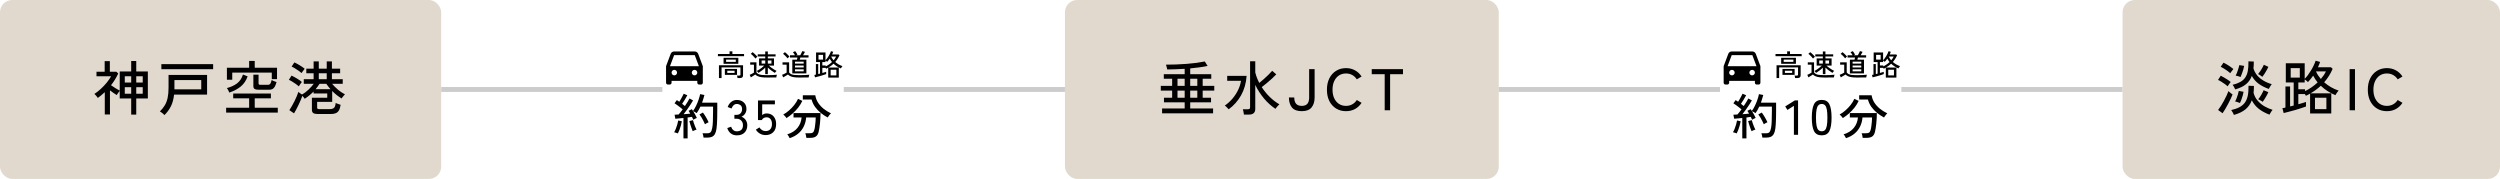
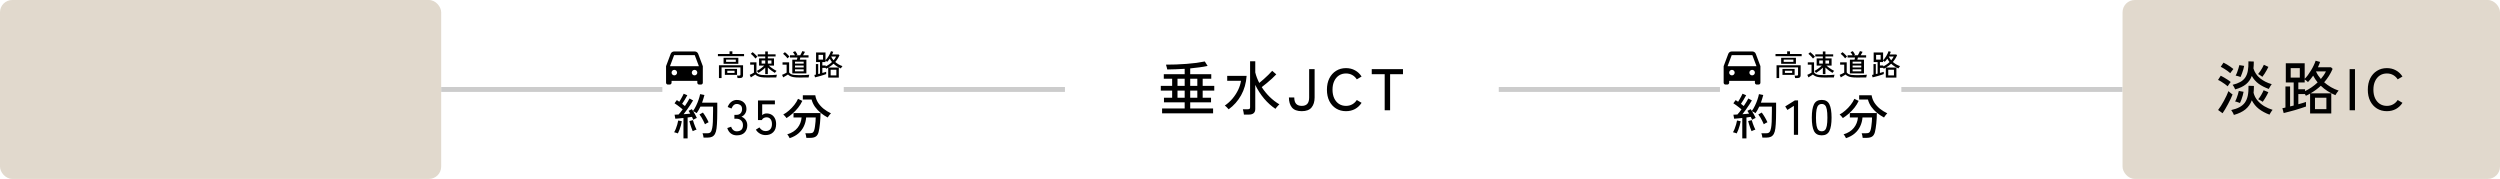
<svg xmlns="http://www.w3.org/2000/svg" width="1020" height="73" viewBox="0 0 1020 73" fill="none">
  <rect width="180" height="73" rx="5" fill="#E1D9CD" />
-   <path d="M53.528 46.752V40.176H48.848V37.08C48.656 37.288 48.432 37.576 48.176 37.944C47.92 38.296 47.736 38.576 47.624 38.784C47.24 38.544 46.8 38.256 46.304 37.92C45.824 37.584 45.344 37.232 44.864 36.864V46.704H42.752V37.608C42.304 38.024 41.84 38.432 41.36 38.832C40.896 39.216 40.416 39.592 39.92 39.96C39.84 39.816 39.712 39.64 39.536 39.432C39.36 39.208 39.176 38.992 38.984 38.784C38.792 38.576 38.632 38.424 38.504 38.328C39.384 37.768 40.264 37.08 41.144 36.264C42.024 35.448 42.832 34.592 43.568 33.696C44.304 32.784 44.888 31.928 45.32 31.128H39.368V29.256H42.704V24.936H44.816V29.256H47.456L48.248 29.976C47.848 30.84 47.4 31.672 46.904 32.472C46.408 33.272 45.872 34.04 45.296 34.776C45.856 35.176 46.472 35.584 47.144 36C47.816 36.416 48.384 36.744 48.848 36.984V29.16H53.528V24.888H55.592V29.16H60.32V40.176H55.592V46.752H53.528ZM55.592 38.232H58.232V35.568H55.592V38.232ZM50.912 38.232H53.528V35.568H50.912V38.232ZM55.592 33.672H58.232V31.104H55.592V33.672ZM50.912 33.672H53.528V31.104H50.912V33.672ZM67.112 46.944C66.856 46.656 66.552 46.376 66.2 46.104C65.864 45.832 65.544 45.616 65.24 45.456C66.04 44.672 66.696 43.856 67.208 43.008C67.736 42.144 68.128 41.136 68.384 39.984C68.64 38.816 68.768 37.4 68.768 35.736V30.576H84.488V38.592H71.024C70.816 40.496 70.376 42.104 69.704 43.416C69.032 44.728 68.168 45.904 67.112 46.944ZM65.84 28.224V26.16H86.96V28.224H65.84ZM71.168 36.456H82.112V32.664H71.168V36.456ZM92.264 45.936V43.968H101.648V40.128H95.144V38.16H110.528V40.128H103.928V43.968H113.336V45.936H92.264ZM92.576 32.52V27.624H101.648V24.864H103.928V27.624H113.024V32.28H110.888V29.616H94.76V32.52H92.576ZM105.824 36.624C104.896 36.624 104.256 36.52 103.904 36.312C103.552 36.088 103.376 35.696 103.376 35.136V30.456H105.488V33.96C105.488 34.216 105.552 34.392 105.68 34.488C105.808 34.568 106.064 34.608 106.448 34.608H109.184C109.696 34.608 110.056 34.464 110.264 34.176C110.472 33.888 110.664 33.376 110.84 32.64C110.984 32.736 111.184 32.84 111.44 32.952C111.696 33.064 111.952 33.168 112.208 33.264C112.48 33.36 112.688 33.424 112.832 33.456C112.624 34.256 112.384 34.888 112.112 35.352C111.856 35.816 111.536 36.144 111.152 36.336C110.768 36.528 110.272 36.624 109.664 36.624H105.824ZM93.536 37.776C93.424 37.456 93.296 37.144 93.152 36.84C93.008 36.536 92.816 36.232 92.576 35.928C94.192 35.512 95.568 34.88 96.704 34.032C97.84 33.168 98.648 31.96 99.128 30.408L101.024 31.152C100.448 32.848 99.512 34.232 98.216 35.304C96.92 36.36 95.36 37.184 93.536 37.776ZM129.56 46.512C128.728 46.512 128.136 46.376 127.784 46.104C127.432 45.848 127.256 45.408 127.256 44.784V39.864H133.52V38.136H127.928V37.344C127.384 37.904 126.808 38.432 126.2 38.928C125.608 39.424 124.976 39.88 124.304 40.296C124.224 40.136 124.088 39.944 123.896 39.72C123.72 39.496 123.544 39.288 123.368 39.096C123.208 39.608 122.984 40.184 122.696 40.824C122.424 41.464 122.128 42.12 121.808 42.792C121.488 43.448 121.168 44.08 120.848 44.688C120.528 45.296 120.232 45.816 119.96 46.248L118.064 44.952C118.384 44.488 118.72 43.936 119.072 43.296C119.44 42.656 119.8 41.984 120.152 41.28C120.504 40.576 120.816 39.896 121.088 39.24C121.36 38.568 121.576 37.984 121.736 37.488C121.848 37.6 122.056 37.768 122.36 37.992C122.68 38.216 122.968 38.408 123.224 38.568C124.136 38.056 125.016 37.392 125.864 36.576C126.728 35.76 127.44 34.968 128 34.2H123.944V32.304H127.952V29.88H124.976V28.008H127.952V25.056H130.064V28.008H133.304V25.056H135.416V28.008H138.776V29.88H135.416V32.304H139.832V34.2H135.512C136.2 35.032 137.008 35.84 137.936 36.624C138.88 37.408 139.816 38.032 140.744 38.496C140.632 38.592 140.48 38.752 140.288 38.976C140.096 39.2 139.912 39.424 139.736 39.648C139.576 39.872 139.456 40.048 139.376 40.176C137.952 39.312 136.672 38.296 135.536 37.128V41.568H129.392V43.848C129.392 44.088 129.448 44.264 129.56 44.376C129.688 44.472 129.928 44.52 130.28 44.52H134.528C135.312 44.52 135.888 44.352 136.256 44.016C136.64 43.68 136.872 43.008 136.952 42C137.176 42.128 137.496 42.264 137.912 42.408C138.344 42.552 138.696 42.664 138.968 42.744C138.84 43.736 138.608 44.504 138.272 45.048C137.952 45.592 137.528 45.968 137 46.176C136.472 46.4 135.832 46.512 135.08 46.512H129.56ZM121.928 35.232C121.64 34.96 121.248 34.648 120.752 34.296C120.256 33.944 119.744 33.608 119.216 33.288C118.704 32.968 118.248 32.728 117.848 32.568L118.952 30.84C119.4 31.048 119.88 31.296 120.392 31.584C120.904 31.872 121.4 32.176 121.88 32.496C122.376 32.816 122.8 33.136 123.152 33.456C123.072 33.552 122.944 33.72 122.768 33.96C122.592 34.2 122.424 34.44 122.264 34.68C122.104 34.92 121.992 35.104 121.928 35.232ZM123.056 29.808C122.768 29.552 122.376 29.248 121.88 28.896C121.384 28.544 120.872 28.208 120.344 27.888C119.832 27.568 119.376 27.328 118.976 27.168L120.104 25.464C120.52 25.64 120.992 25.88 121.52 26.184C122.064 26.488 122.584 26.808 123.08 27.144C123.592 27.48 124 27.792 124.304 28.08C124.224 28.176 124.096 28.344 123.92 28.584C123.744 28.808 123.568 29.04 123.392 29.28C123.232 29.504 123.12 29.68 123.056 29.808ZM128.768 36.384H134.84C134.232 35.696 133.664 34.968 133.136 34.2H130.376C130.136 34.568 129.88 34.936 129.608 35.304C129.352 35.672 129.072 36.032 128.768 36.384ZM130.064 32.304H133.304V29.88H130.064V32.304Z" fill="black" />
  <rect x="180" y="35.5" width="90.25" height="2" fill="#CCCCCC" />
  <path d="M284.5 33H274V33.75C274 33.949 273.921 34.14 273.78 34.28C273.64 34.421 273.449 34.5 273.25 34.5H272.5C272.301 34.5 272.11 34.421 271.97 34.28C271.829 34.14 271.75 33.949 271.75 33.75V27L273.635 21.974C273.742 21.688 273.934 21.441 274.185 21.267C274.436 21.093 274.734 21 275.04 21H283.461C283.766 21 284.064 21.093 284.315 21.267C284.566 21.441 284.758 21.688 284.865 21.974L286.75 27V33.75C286.75 33.949 286.671 34.14 286.53 34.28C286.39 34.421 286.199 34.5 286 34.5H285.25C285.051 34.5 284.86 34.421 284.72 34.28C284.579 34.14 284.5 33.949 284.5 33.75V33ZM273.352 27H285.148L283.461 22.5H275.04L273.352 27ZM275.125 30.75C275.423 30.75 275.71 30.631 275.92 30.421C276.131 30.209 276.25 29.923 276.25 29.625C276.25 29.327 276.131 29.041 275.92 28.829C275.71 28.619 275.423 28.5 275.125 28.5C274.827 28.5 274.54 28.619 274.33 28.829C274.119 29.041 274 29.327 274 29.625C274 29.923 274.119 30.209 274.33 30.421C274.54 30.631 274.827 30.75 275.125 30.75ZM283.375 30.75C283.673 30.75 283.96 30.631 284.17 30.421C284.381 30.209 284.5 29.923 284.5 29.625C284.5 29.327 284.381 29.041 284.17 28.829C283.96 28.619 283.673 28.5 283.375 28.5C283.077 28.5 282.79 28.619 282.58 28.829C282.369 29.041 282.25 29.327 282.25 29.625C282.25 29.923 282.369 30.209 282.58 30.421C282.79 30.631 283.077 30.75 283.375 30.75Z" fill="black" />
  <path d="M293.33 31.864V26.632H303.17L303.158 30.748C303.158 31.124 303.054 31.4 302.846 31.576C302.638 31.752 302.318 31.84 301.886 31.84H300.902C300.894 31.696 300.866 31.52 300.818 31.312C300.77 31.112 300.718 30.952 300.662 30.832H301.646C301.806 30.832 301.922 30.804 301.994 30.748C302.066 30.684 302.102 30.576 302.102 30.424V27.496H294.398V31.864H293.33ZM295.214 26.02V23.572H301.238V26.02H295.214ZM295.742 30.544V28.12H300.71V30.544H295.742ZM292.91 22.936V22.036H297.662V20.944H298.814V22.036H303.578V22.936H292.91ZM296.246 25.24H300.206V24.328H296.246V25.24ZM296.738 29.764H299.702V28.864H296.738V29.764ZM312.218 30.244V27.592C311.834 27.992 311.394 28.376 310.898 28.744C310.41 29.112 309.934 29.444 309.47 29.74C309.414 29.644 309.31 29.512 309.158 29.344C309.006 29.176 308.874 29.052 308.762 28.972C309.09 28.804 309.438 28.6 309.806 28.36C310.182 28.112 310.546 27.848 310.898 27.568C311.25 27.288 311.55 27.024 311.798 26.776H309.698V23.824H312.218V23.032H309.146V22.156H312.218V20.992H313.274V22.156H316.442V23.032H313.274V23.824H315.794V26.776H313.694C313.95 27.016 314.262 27.272 314.63 27.544C314.998 27.816 315.378 28.076 315.77 28.324C316.162 28.564 316.522 28.768 316.85 28.936C316.778 28.984 316.694 29.06 316.598 29.164C316.502 29.268 316.41 29.376 316.322 29.488C316.242 29.592 316.182 29.676 316.142 29.74C315.678 29.452 315.182 29.12 314.654 28.744C314.134 28.36 313.674 27.96 313.274 27.544V30.244H312.218ZM312.758 31.624C311.934 31.624 311.234 31.58 310.658 31.492C310.082 31.412 309.594 31.28 309.194 31.096C308.794 30.92 308.446 30.688 308.15 30.4C308.006 30.504 307.822 30.628 307.598 30.772C307.374 30.916 307.146 31.06 306.914 31.204C306.69 31.348 306.502 31.472 306.35 31.576L305.882 30.532C306.018 30.476 306.194 30.396 306.41 30.292C306.634 30.18 306.858 30.064 307.082 29.944C307.306 29.824 307.482 29.72 307.61 29.632V26.392H306.074V25.42H308.63V29.548C308.83 29.828 309.098 30.052 309.434 30.22C309.77 30.38 310.206 30.496 310.742 30.568C311.286 30.632 311.958 30.664 312.758 30.664C313.726 30.664 314.554 30.648 315.242 30.616C315.938 30.584 316.522 30.54 316.994 30.484C316.97 30.54 316.938 30.644 316.898 30.796C316.858 30.94 316.822 31.088 316.79 31.24C316.758 31.392 316.738 31.512 316.73 31.6C316.53 31.6 316.27 31.6 315.95 31.6C315.638 31.608 315.298 31.612 314.93 31.612C314.562 31.62 314.19 31.624 313.814 31.624C313.438 31.624 313.086 31.624 312.758 31.624ZM308.21 23.896C308.074 23.696 307.894 23.476 307.67 23.236C307.454 22.988 307.226 22.752 306.986 22.528C306.746 22.296 306.526 22.108 306.326 21.964L307.07 21.28C307.262 21.416 307.482 21.6 307.73 21.832C307.978 22.056 308.218 22.288 308.45 22.528C308.682 22.768 308.866 22.976 309.002 23.152C308.954 23.192 308.874 23.26 308.762 23.356C308.65 23.452 308.542 23.552 308.438 23.656C308.334 23.76 308.258 23.84 308.21 23.896ZM310.742 25.936H312.218V24.664H310.742V25.936ZM313.274 25.936H314.75V24.664H313.274V25.936ZM323.258 29.944V24.34H325.154C325.234 24.036 325.302 23.744 325.358 23.464H322.31V22.552H324.35C324.246 22.344 324.114 22.124 323.954 21.892C323.802 21.652 323.658 21.448 323.522 21.28L324.446 20.872C324.806 21.328 325.11 21.796 325.358 22.276L324.866 22.552H326.498C326.594 22.392 326.694 22.212 326.798 22.012C326.91 21.804 327.014 21.596 327.11 21.388C327.214 21.18 327.294 21 327.35 20.848L328.43 21.148C328.35 21.324 328.234 21.544 328.082 21.808C327.93 22.072 327.786 22.32 327.65 22.552H329.882V23.464H326.534C326.502 23.592 326.466 23.736 326.426 23.896C326.386 24.056 326.346 24.204 326.306 24.34H329.006V29.944H323.258ZM325.958 31.624C325.134 31.624 324.446 31.58 323.894 31.492C323.342 31.412 322.874 31.28 322.49 31.096C322.114 30.92 321.778 30.688 321.482 30.4C321.338 30.504 321.142 30.628 320.894 30.772C320.646 30.916 320.398 31.06 320.15 31.204C319.902 31.348 319.702 31.472 319.55 31.576L319.082 30.532C319.218 30.476 319.406 30.396 319.646 30.292C319.894 30.18 320.138 30.064 320.378 29.944C320.626 29.824 320.814 29.72 320.942 29.632V26.392H319.274V25.42H321.962V29.548C322.162 29.828 322.418 30.052 322.73 30.22C323.042 30.38 323.458 30.496 323.978 30.568C324.498 30.632 325.158 30.664 325.958 30.664C326.926 30.664 327.754 30.648 328.442 30.616C329.138 30.584 329.722 30.54 330.194 30.484C330.17 30.54 330.138 30.644 330.098 30.796C330.058 30.94 330.022 31.088 329.99 31.24C329.958 31.392 329.938 31.512 329.93 31.6C329.73 31.6 329.47 31.6 329.15 31.6C328.838 31.608 328.498 31.612 328.13 31.612C327.762 31.62 327.39 31.624 327.014 31.624C326.638 31.624 326.286 31.624 325.958 31.624ZM324.362 29.116H327.902V28.3H324.362V29.116ZM324.362 27.532H327.902V26.728H324.362V27.532ZM324.362 25.96H327.902V25.156H324.362V25.96ZM321.302 23.812C321.166 23.62 320.994 23.408 320.786 23.176C320.578 22.944 320.358 22.72 320.126 22.504C319.902 22.288 319.69 22.108 319.49 21.964L320.222 21.28C320.422 21.416 320.638 21.592 320.87 21.808C321.11 22.024 321.338 22.248 321.554 22.48C321.778 22.704 321.958 22.904 322.094 23.08C322.038 23.12 321.954 23.188 321.842 23.284C321.738 23.38 321.634 23.48 321.53 23.584C321.426 23.68 321.35 23.756 321.302 23.812ZM337.91 31.648V27.592C337.774 27.672 337.634 27.752 337.49 27.832C337.346 27.904 337.198 27.972 337.046 28.036C337.006 27.94 336.942 27.824 336.854 27.688H335.51V29.764C335.838 29.676 336.138 29.592 336.41 29.512C336.69 29.424 336.91 29.352 337.07 29.296V30.232C336.83 30.32 336.51 30.428 336.11 30.556C335.718 30.684 335.298 30.816 334.85 30.952C334.402 31.08 333.97 31.196 333.554 31.3C333.146 31.412 332.802 31.5 332.522 31.564L332.258 30.568C332.346 30.552 332.442 30.536 332.546 30.52C332.65 30.496 332.762 30.468 332.882 30.436V26.14H333.83V30.208C333.95 30.176 334.07 30.148 334.19 30.124C334.31 30.092 334.434 30.06 334.562 30.028V25.324H332.954V21.412H336.806V24.58C337.006 24.388 337.218 24.144 337.442 23.848C337.666 23.544 337.882 23.22 338.09 22.876C338.306 22.524 338.494 22.176 338.654 21.832C338.822 21.48 338.95 21.164 339.038 20.884L339.95 21.136C339.894 21.312 339.826 21.492 339.746 21.676C339.674 21.86 339.594 22.044 339.506 22.228H342.182L342.506 22.552C342.066 23.568 341.49 24.48 340.778 25.288C341.202 25.656 341.666 25.988 342.17 26.284C342.674 26.572 343.194 26.804 343.73 26.98C343.666 27.044 343.59 27.136 343.502 27.256C343.414 27.376 343.33 27.496 343.25 27.616C343.17 27.736 343.11 27.836 343.07 27.916C342.534 27.692 342.01 27.42 341.498 27.1C340.994 26.78 340.526 26.412 340.094 25.996C339.462 26.588 338.762 27.104 337.994 27.544H342.23V31.648H337.91ZM336.878 27.088C337.35 26.864 337.802 26.6 338.234 26.296C338.674 25.992 339.078 25.664 339.446 25.312C339.102 24.896 338.798 24.436 338.534 23.932C338.358 24.18 338.182 24.416 338.006 24.64C337.83 24.864 337.654 25.064 337.478 25.24C337.414 25.176 337.314 25.088 337.178 24.976C337.042 24.856 336.918 24.764 336.806 24.7V25.324H335.51V26.704H336.878V27.088ZM338.906 30.76H341.234V28.444H338.906V30.76ZM333.95 24.328H335.81V22.396H333.95V24.328ZM340.106 24.616C340.546 24.104 340.89 23.588 341.138 23.068H339.11C339.23 23.34 339.374 23.608 339.542 23.872C339.718 24.128 339.906 24.376 340.106 24.616Z" fill="black" />
  <path d="M278.85 56.46V48.14C278.21 48.207 277.597 48.267 277.01 48.32C276.423 48.373 275.93 48.413 275.53 48.44L275.23 46.8C275.443 46.787 275.683 46.773 275.95 46.76C276.23 46.747 276.53 46.733 276.85 46.72C277.09 46.467 277.357 46.16 277.65 45.8C277.943 45.427 278.237 45.033 278.53 44.62C278.237 44.367 277.897 44.093 277.51 43.8C277.123 43.493 276.73 43.193 276.33 42.9C275.93 42.607 275.557 42.353 275.21 42.14L276.15 40.84C276.297 40.933 276.457 41.04 276.63 41.16C276.803 41.267 276.977 41.387 277.15 41.52C277.363 41.2 277.583 40.833 277.81 40.42C278.05 40.007 278.27 39.607 278.47 39.22C278.683 38.82 278.843 38.493 278.95 38.24L280.43 38.86C280.137 39.407 279.797 40.007 279.41 40.66C279.023 41.3 278.657 41.867 278.31 42.36C278.523 42.52 278.723 42.68 278.91 42.84C279.11 42.987 279.29 43.127 279.45 43.26C279.863 42.66 280.237 42.08 280.57 41.52C280.903 40.96 281.157 40.513 281.33 40.18L282.77 40.98C282.477 41.5 282.11 42.093 281.67 42.76C281.243 43.413 280.79 44.073 280.31 44.74C279.83 45.407 279.363 46.027 278.91 46.6C279.417 46.56 279.903 46.52 280.37 46.48C280.837 46.44 281.257 46.4 281.63 46.36C281.51 46.147 281.39 45.947 281.27 45.76C281.15 45.56 281.037 45.38 280.93 45.22L282.27 44.54C282.43 44.753 282.59 44.993 282.75 45.26C283.203 44.66 283.623 43.953 284.01 43.14C284.41 42.327 284.75 41.5 285.03 40.66C285.323 39.82 285.53 39.067 285.65 38.4L287.41 38.76C287.29 39.253 287.143 39.767 286.97 40.3C286.81 40.82 286.637 41.347 286.45 41.88H292.65V45.28C292.65 46.493 292.637 47.533 292.61 48.4C292.597 49.267 292.563 50.02 292.51 50.66C292.47 51.287 292.417 51.86 292.35 52.38C292.23 53.34 292.017 54.093 291.71 54.64C291.403 55.187 291.003 55.573 290.51 55.8C290.017 56.027 289.43 56.14 288.75 56.14H287.05C287.037 55.873 286.983 55.56 286.89 55.2C286.81 54.853 286.723 54.573 286.63 54.36H288.73C289.25 54.36 289.65 54.213 289.93 53.92C290.21 53.627 290.43 53.06 290.59 52.22C290.71 51.62 290.797 50.78 290.85 49.7C290.903 48.607 290.93 47.133 290.93 45.28V43.5H285.77C285.557 43.98 285.317 44.447 285.05 44.9C284.797 45.353 284.53 45.773 284.25 46.16C284.09 46.04 283.857 45.893 283.55 45.72C283.243 45.547 282.997 45.427 282.81 45.36C283.103 45.8 283.383 46.273 283.65 46.78C283.917 47.273 284.137 47.72 284.31 48.12C284.137 48.187 283.89 48.3 283.57 48.46C283.25 48.62 283.01 48.753 282.85 48.86C282.783 48.687 282.703 48.5 282.61 48.3C282.53 48.1 282.437 47.893 282.33 47.68C282.077 47.72 281.797 47.76 281.49 47.8C281.197 47.84 280.883 47.887 280.55 47.94V56.46H278.85ZM276.57 54.44C276.463 54.387 276.31 54.327 276.11 54.26C275.91 54.193 275.71 54.133 275.51 54.08C275.323 54.013 275.17 53.973 275.05 53.96C275.277 53.587 275.503 53.12 275.73 52.56C275.957 51.987 276.157 51.4 276.33 50.8C276.503 50.187 276.63 49.64 276.71 49.16L278.19 49.46C278.11 49.98 277.983 50.553 277.81 51.18C277.65 51.793 277.457 52.387 277.23 52.96C277.017 53.533 276.797 54.027 276.57 54.44ZM287.63 50.7C287.457 50.26 287.243 49.8 286.99 49.32C286.75 48.827 286.49 48.353 286.21 47.9C285.93 47.433 285.657 47.033 285.39 46.7L286.79 45.92C287.217 46.48 287.637 47.113 288.05 47.82C288.463 48.527 288.817 49.213 289.11 49.88C288.923 49.947 288.663 50.073 288.33 50.26C288.01 50.433 287.777 50.58 287.63 50.7ZM282.63 53.52C282.483 53.173 282.317 52.747 282.13 52.24C281.943 51.72 281.77 51.2 281.61 50.68C281.463 50.16 281.343 49.733 281.25 49.4L282.73 49.02C282.823 49.38 282.95 49.807 283.11 50.3C283.283 50.78 283.463 51.253 283.65 51.72C283.85 52.187 284.03 52.58 284.19 52.9C284.083 52.913 283.923 52.96 283.71 53.04C283.497 53.12 283.29 53.207 283.09 53.3C282.89 53.393 282.737 53.467 282.63 53.52ZM300.61 55.22C299.663 55.22 298.85 54.96 298.17 54.44C297.49 53.907 297.01 53.173 296.73 52.24L298.31 51.7C298.39 51.98 298.523 52.267 298.71 52.56C298.897 52.84 299.143 53.08 299.45 53.28C299.757 53.48 300.13 53.58 300.57 53.58C301.37 53.58 301.997 53.38 302.45 52.98C302.903 52.567 303.13 51.927 303.13 51.06C303.13 50.273 302.883 49.64 302.39 49.16C301.91 48.68 301.263 48.44 300.45 48.44H299.63V46.86H300.45C301.21 46.86 301.783 46.64 302.17 46.2C302.57 45.76 302.77 45.2 302.77 44.52C302.77 43.76 302.543 43.22 302.09 42.9C301.65 42.58 301.143 42.42 300.57 42.42C300.183 42.42 299.85 42.52 299.57 42.72C299.29 42.92 299.057 43.167 298.87 43.46C298.683 43.74 298.543 44.013 298.45 44.28L296.89 43.66C297.237 42.727 297.743 42.013 298.41 41.52C299.077 41.027 299.81 40.78 300.61 40.78C301.783 40.78 302.73 41.113 303.45 41.78C304.183 42.433 304.55 43.327 304.55 44.46C304.55 45.18 304.363 45.82 303.99 46.38C303.617 46.94 303.123 47.353 302.51 47.62C303.217 47.873 303.79 48.313 304.23 48.94C304.67 49.567 304.89 50.293 304.89 51.12C304.89 52.333 304.523 53.32 303.79 54.08C303.07 54.84 302.01 55.22 300.61 55.22ZM312.338 55.12C311.538 55.12 310.778 54.92 310.058 54.52C309.351 54.12 308.798 53.58 308.398 52.9L309.838 51.98C310.145 52.447 310.505 52.813 310.918 53.08C311.331 53.347 311.805 53.48 312.338 53.48C313.191 53.48 313.838 53.233 314.278 52.74C314.731 52.233 314.958 51.527 314.958 50.62C314.958 49.74 314.758 49.06 314.358 48.58C313.971 48.1 313.431 47.86 312.738 47.86C312.325 47.86 311.938 47.96 311.578 48.16C311.231 48.36 310.985 48.633 310.838 48.98H309.258V41H316.158V42.58H310.978V46.96C311.498 46.507 312.091 46.28 312.758 46.28C313.505 46.28 314.171 46.447 314.758 46.78C315.345 47.113 315.805 47.607 316.138 48.26C316.485 48.9 316.658 49.687 316.658 50.62C316.658 52.073 316.258 53.187 315.458 53.96C314.671 54.733 313.631 55.12 312.338 55.12ZM322.173 56.38C322.133 56.26 322.053 56.1 321.933 55.9C321.826 55.7 321.706 55.493 321.573 55.28C321.44 55.08 321.313 54.927 321.193 54.82C323.02 54.26 324.42 53.373 325.393 52.16C326.366 50.947 326.92 49.533 327.053 47.92H323.753V46.12H334.773C334.773 46.733 334.753 47.407 334.713 48.14C334.686 48.86 334.633 49.58 334.553 50.3C334.486 51.02 334.4 51.7 334.293 52.34C334.2 52.967 334.093 53.5 333.973 53.94C333.72 54.82 333.326 55.42 332.793 55.74C332.273 56.073 331.553 56.24 330.633 56.24H328.993C328.98 55.973 328.926 55.647 328.833 55.26C328.753 54.873 328.666 54.573 328.573 54.36H330.393C330.94 54.36 331.34 54.28 331.593 54.12C331.846 53.947 332.046 53.613 332.193 53.12C332.326 52.72 332.433 52.207 332.513 51.58C332.606 50.94 332.68 50.287 332.733 49.62C332.786 48.953 332.813 48.387 332.813 47.92H328.913C328.82 49.187 328.513 50.373 327.993 51.48C327.486 52.587 326.753 53.56 325.793 54.4C324.833 55.24 323.626 55.9 322.173 56.38ZM337.693 47.94C336.72 47.42 335.78 46.8 334.873 46.08C333.98 45.347 333.2 44.52 332.533 43.6C331.88 42.68 331.413 41.68 331.133 40.6H327.553V38.86H332.633C332.806 39.967 333.186 40.98 333.773 41.9C334.373 42.807 335.12 43.627 336.013 44.36C336.92 45.08 337.926 45.707 339.033 46.24C338.9 46.347 338.74 46.513 338.553 46.74C338.38 46.953 338.213 47.173 338.053 47.4C337.893 47.613 337.773 47.793 337.693 47.94ZM320.893 48.18C320.826 48.06 320.713 47.907 320.553 47.72C320.393 47.533 320.226 47.347 320.053 47.16C319.88 46.973 319.72 46.827 319.573 46.72C320.36 46.307 321.14 45.76 321.913 45.08C322.7 44.4 323.42 43.647 324.073 42.82C324.726 41.993 325.233 41.16 325.593 40.32L327.353 41.16C326.913 42.12 326.346 43.04 325.653 43.92C324.96 44.787 324.2 45.587 323.373 46.32C322.546 47.04 321.72 47.66 320.893 48.18Z" fill="black" />
  <rect x="344.25" y="35.5" width="90.25" height="2" fill="#CCCCCC" />
-   <rect x="434.5" width="177" height="73" rx="5" fill="#E1D9CD" />
  <path d="M474.132 46.248V44.256H483.348V41.76H474.9V39.864H478.236V36.96H473.604V35.04H478.236V32.136H474.828V30.264H483.348V28.08C482.18 28.144 480.996 28.2 479.796 28.248C478.596 28.296 477.412 28.328 476.244 28.344C476.212 28.12 476.132 27.792 476.004 27.36C475.892 26.928 475.796 26.6 475.716 26.376C477.044 26.376 478.42 26.352 479.844 26.304C481.284 26.24 482.708 26.16 484.116 26.064C485.524 25.952 486.86 25.816 488.124 25.656C489.404 25.48 490.548 25.288 491.556 25.08L492.708 26.904C491.668 27.128 490.54 27.32 489.324 27.48C488.124 27.64 486.884 27.784 485.604 27.912V30.264H494.196V32.136H490.692V35.04H495.42V36.96H490.692V39.864H494.1V41.76H485.604V44.256H494.94V46.248H474.132ZM480.42 39.864H483.348V36.96H480.42V39.864ZM480.42 35.04H483.348V32.136H480.42V35.04ZM485.604 39.864H488.508V36.96H485.604V39.864ZM485.604 35.04H488.508V32.136H485.604V35.04ZM507.516 46.752C507.484 46.448 507.428 46.08 507.348 45.648C507.268 45.216 507.18 44.856 507.084 44.568H509.1C509.436 44.568 509.676 44.512 509.82 44.4C509.964 44.288 510.036 44.072 510.036 43.752V24.984H512.148V29.544C512.5 31 513.044 32.432 513.78 33.84C514.388 33.36 515.012 32.832 515.652 32.256C516.292 31.68 516.908 31.104 517.5 30.528C518.108 29.936 518.628 29.392 519.06 28.896L520.716 30.336C520.236 30.848 519.66 31.416 518.988 32.04C518.332 32.648 517.636 33.256 516.9 33.864C516.18 34.472 515.476 35.032 514.788 35.544C515.716 36.984 516.796 38.312 518.028 39.528C519.26 40.728 520.58 41.744 521.988 42.576C521.828 42.688 521.644 42.864 521.436 43.104C521.228 43.328 521.028 43.56 520.836 43.8C520.644 44.04 520.492 44.24 520.38 44.4C518.732 43.312 517.188 41.92 515.748 40.224C514.324 38.528 513.124 36.664 512.148 34.632V44.472C512.148 45.992 511.268 46.752 509.508 46.752H507.516ZM501.3 44.592C501.092 44.352 500.836 44.08 500.532 43.776C500.244 43.472 499.972 43.24 499.716 43.08C500.916 42.248 501.98 41.28 502.908 40.176C503.836 39.056 504.596 37.872 505.188 36.624C505.78 35.376 506.156 34.16 506.316 32.976H500.7V30.96H508.62C508.412 33.92 507.66 36.56 506.364 38.88C505.068 41.184 503.38 43.088 501.3 44.592ZM531.108 45.36C529.268 45.36 527.932 44.856 527.1 43.848C526.284 42.824 525.876 41.464 525.876 39.768H528.06C528.06 40.936 528.316 41.8 528.828 42.36C529.34 42.92 530.1 43.2 531.108 43.2C532.132 43.2 532.892 42.92 533.388 42.36C533.884 41.8 534.132 40.936 534.132 39.768V28.2H536.364V39.768C536.364 41.464 535.948 42.824 535.116 43.848C534.3 44.856 532.964 45.36 531.108 45.36ZM549.163 45.36C547.643 45.36 546.299 45 545.131 44.28C543.963 43.56 543.043 42.544 542.371 41.232C541.715 39.92 541.387 38.376 541.387 36.6C541.387 34.824 541.715 33.28 542.371 31.968C543.043 30.64 543.963 29.616 545.131 28.896C546.299 28.16 547.643 27.792 549.163 27.792C550.539 27.792 551.771 28.096 552.859 28.704C553.947 29.296 554.835 30.136 555.523 31.224L553.579 32.376C553.083 31.608 552.459 31.016 551.707 30.6C550.955 30.184 550.107 29.976 549.163 29.976C548.075 29.976 547.115 30.248 546.283 30.792C545.467 31.336 544.827 32.104 544.363 33.096C543.899 34.072 543.667 35.24 543.667 36.6C543.667 37.944 543.899 39.112 544.363 40.104C544.827 41.08 545.467 41.84 546.283 42.384C547.115 42.928 548.075 43.2 549.163 43.2C550.107 43.2 550.955 42.992 551.707 42.576C552.459 42.16 553.083 41.568 553.579 40.8L555.523 41.952C554.835 43.024 553.947 43.864 552.859 44.472C551.771 45.064 550.539 45.36 549.163 45.36ZM564.953 45V30.264H559.673V28.2H572.417V30.264H567.161V45H564.953Z" fill="black" />
  <rect x="611.5" y="35.5" width="90.25" height="2" fill="#CCCCCC" />
  <path d="M716 33H705.5V33.75C705.5 33.949 705.421 34.14 705.28 34.28C705.14 34.421 704.949 34.5 704.75 34.5H704C703.801 34.5 703.61 34.421 703.47 34.28C703.329 34.14 703.25 33.949 703.25 33.75V27L705.135 21.974C705.242 21.688 705.434 21.441 705.685 21.267C705.936 21.093 706.234 21 706.54 21H714.961C715.266 21 715.564 21.093 715.815 21.267C716.066 21.441 716.258 21.688 716.365 21.974L718.25 27V33.75C718.25 33.949 718.171 34.14 718.03 34.28C717.89 34.421 717.699 34.5 717.5 34.5H716.75C716.551 34.5 716.36 34.421 716.22 34.28C716.079 34.14 716 33.949 716 33.75V33ZM704.852 27H716.648L714.961 22.5H706.54L704.852 27ZM706.625 30.75C706.923 30.75 707.21 30.631 707.42 30.421C707.631 30.209 707.75 29.923 707.75 29.625C707.75 29.327 707.631 29.041 707.42 28.829C707.21 28.619 706.923 28.5 706.625 28.5C706.327 28.5 706.04 28.619 705.83 28.829C705.619 29.041 705.5 29.327 705.5 29.625C705.5 29.923 705.619 30.209 705.83 30.421C706.04 30.631 706.327 30.75 706.625 30.75ZM714.875 30.75C715.173 30.75 715.46 30.631 715.67 30.421C715.881 30.209 716 29.923 716 29.625C716 29.327 715.881 29.041 715.67 28.829C715.46 28.619 715.173 28.5 714.875 28.5C714.577 28.5 714.29 28.619 714.08 28.829C713.869 29.041 713.75 29.327 713.75 29.625C713.75 29.923 713.869 30.209 714.08 30.421C714.29 30.631 714.577 30.75 714.875 30.75Z" fill="black" />
  <path d="M724.83 31.864V26.632H734.67L734.658 30.748C734.658 31.124 734.554 31.4 734.346 31.576C734.138 31.752 733.818 31.84 733.386 31.84H732.402C732.394 31.696 732.366 31.52 732.318 31.312C732.27 31.112 732.218 30.952 732.162 30.832H733.146C733.306 30.832 733.422 30.804 733.494 30.748C733.566 30.684 733.602 30.576 733.602 30.424V27.496H725.898V31.864H724.83ZM726.714 26.02V23.572H732.738V26.02H726.714ZM727.242 30.544V28.12H732.21V30.544H727.242ZM724.41 22.936V22.036H729.162V20.944H730.314V22.036H735.078V22.936H724.41ZM727.746 25.24H731.706V24.328H727.746V25.24ZM728.238 29.764H731.202V28.864H728.238V29.764ZM743.718 30.244V27.592C743.334 27.992 742.894 28.376 742.398 28.744C741.91 29.112 741.434 29.444 740.97 29.74C740.914 29.644 740.81 29.512 740.658 29.344C740.506 29.176 740.374 29.052 740.262 28.972C740.59 28.804 740.938 28.6 741.306 28.36C741.682 28.112 742.046 27.848 742.398 27.568C742.75 27.288 743.05 27.024 743.298 26.776H741.198V23.824H743.718V23.032H740.646V22.156H743.718V20.992H744.774V22.156H747.942V23.032H744.774V23.824H747.294V26.776H745.194C745.45 27.016 745.762 27.272 746.13 27.544C746.498 27.816 746.878 28.076 747.27 28.324C747.662 28.564 748.022 28.768 748.35 28.936C748.278 28.984 748.194 29.06 748.098 29.164C748.002 29.268 747.91 29.376 747.822 29.488C747.742 29.592 747.682 29.676 747.642 29.74C747.178 29.452 746.682 29.12 746.154 28.744C745.634 28.36 745.174 27.96 744.774 27.544V30.244H743.718ZM744.258 31.624C743.434 31.624 742.734 31.58 742.158 31.492C741.582 31.412 741.094 31.28 740.694 31.096C740.294 30.92 739.946 30.688 739.65 30.4C739.506 30.504 739.322 30.628 739.098 30.772C738.874 30.916 738.646 31.06 738.414 31.204C738.19 31.348 738.002 31.472 737.85 31.576L737.382 30.532C737.518 30.476 737.694 30.396 737.91 30.292C738.134 30.18 738.358 30.064 738.582 29.944C738.806 29.824 738.982 29.72 739.11 29.632V26.392H737.574V25.42H740.13V29.548C740.33 29.828 740.598 30.052 740.934 30.22C741.27 30.38 741.706 30.496 742.242 30.568C742.786 30.632 743.458 30.664 744.258 30.664C745.226 30.664 746.054 30.648 746.742 30.616C747.438 30.584 748.022 30.54 748.494 30.484C748.47 30.54 748.438 30.644 748.398 30.796C748.358 30.94 748.322 31.088 748.29 31.24C748.258 31.392 748.238 31.512 748.23 31.6C748.03 31.6 747.77 31.6 747.45 31.6C747.138 31.608 746.798 31.612 746.43 31.612C746.062 31.62 745.69 31.624 745.314 31.624C744.938 31.624 744.586 31.624 744.258 31.624ZM739.71 23.896C739.574 23.696 739.394 23.476 739.17 23.236C738.954 22.988 738.726 22.752 738.486 22.528C738.246 22.296 738.026 22.108 737.826 21.964L738.57 21.28C738.762 21.416 738.982 21.6 739.23 21.832C739.478 22.056 739.718 22.288 739.95 22.528C740.182 22.768 740.366 22.976 740.502 23.152C740.454 23.192 740.374 23.26 740.262 23.356C740.15 23.452 740.042 23.552 739.938 23.656C739.834 23.76 739.758 23.84 739.71 23.896ZM742.242 25.936H743.718V24.664H742.242V25.936ZM744.774 25.936H746.25V24.664H744.774V25.936ZM754.758 29.944V24.34H756.654C756.734 24.036 756.802 23.744 756.858 23.464H753.81V22.552H755.85C755.746 22.344 755.614 22.124 755.454 21.892C755.302 21.652 755.158 21.448 755.022 21.28L755.946 20.872C756.306 21.328 756.61 21.796 756.858 22.276L756.366 22.552H757.998C758.094 22.392 758.194 22.212 758.298 22.012C758.41 21.804 758.514 21.596 758.61 21.388C758.714 21.18 758.794 21 758.85 20.848L759.93 21.148C759.85 21.324 759.734 21.544 759.582 21.808C759.43 22.072 759.286 22.32 759.15 22.552H761.382V23.464H758.034C758.002 23.592 757.966 23.736 757.926 23.896C757.886 24.056 757.846 24.204 757.806 24.34H760.506V29.944H754.758ZM757.458 31.624C756.634 31.624 755.946 31.58 755.394 31.492C754.842 31.412 754.374 31.28 753.99 31.096C753.614 30.92 753.278 30.688 752.982 30.4C752.838 30.504 752.642 30.628 752.394 30.772C752.146 30.916 751.898 31.06 751.65 31.204C751.402 31.348 751.202 31.472 751.05 31.576L750.582 30.532C750.718 30.476 750.906 30.396 751.146 30.292C751.394 30.18 751.638 30.064 751.878 29.944C752.126 29.824 752.314 29.72 752.442 29.632V26.392H750.774V25.42H753.462V29.548C753.662 29.828 753.918 30.052 754.23 30.22C754.542 30.38 754.958 30.496 755.478 30.568C755.998 30.632 756.658 30.664 757.458 30.664C758.426 30.664 759.254 30.648 759.942 30.616C760.638 30.584 761.222 30.54 761.694 30.484C761.67 30.54 761.638 30.644 761.598 30.796C761.558 30.94 761.522 31.088 761.49 31.24C761.458 31.392 761.438 31.512 761.43 31.6C761.23 31.6 760.97 31.6 760.65 31.6C760.338 31.608 759.998 31.612 759.63 31.612C759.262 31.62 758.89 31.624 758.514 31.624C758.138 31.624 757.786 31.624 757.458 31.624ZM755.862 29.116H759.402V28.3H755.862V29.116ZM755.862 27.532H759.402V26.728H755.862V27.532ZM755.862 25.96H759.402V25.156H755.862V25.96ZM752.802 23.812C752.666 23.62 752.494 23.408 752.286 23.176C752.078 22.944 751.858 22.72 751.626 22.504C751.402 22.288 751.19 22.108 750.99 21.964L751.722 21.28C751.922 21.416 752.138 21.592 752.37 21.808C752.61 22.024 752.838 22.248 753.054 22.48C753.278 22.704 753.458 22.904 753.594 23.08C753.538 23.12 753.454 23.188 753.342 23.284C753.238 23.38 753.134 23.48 753.03 23.584C752.926 23.68 752.85 23.756 752.802 23.812ZM769.41 31.648V27.592C769.274 27.672 769.134 27.752 768.99 27.832C768.846 27.904 768.698 27.972 768.546 28.036C768.506 27.94 768.442 27.824 768.354 27.688H767.01V29.764C767.338 29.676 767.638 29.592 767.91 29.512C768.19 29.424 768.41 29.352 768.57 29.296V30.232C768.33 30.32 768.01 30.428 767.61 30.556C767.218 30.684 766.798 30.816 766.35 30.952C765.902 31.08 765.47 31.196 765.054 31.3C764.646 31.412 764.302 31.5 764.022 31.564L763.758 30.568C763.846 30.552 763.942 30.536 764.046 30.52C764.15 30.496 764.262 30.468 764.382 30.436V26.14H765.33V30.208C765.45 30.176 765.57 30.148 765.69 30.124C765.81 30.092 765.934 30.06 766.062 30.028V25.324H764.454V21.412H768.306V24.58C768.506 24.388 768.718 24.144 768.942 23.848C769.166 23.544 769.382 23.22 769.59 22.876C769.806 22.524 769.994 22.176 770.154 21.832C770.322 21.48 770.45 21.164 770.538 20.884L771.45 21.136C771.394 21.312 771.326 21.492 771.246 21.676C771.174 21.86 771.094 22.044 771.006 22.228H773.682L774.006 22.552C773.566 23.568 772.99 24.48 772.278 25.288C772.702 25.656 773.166 25.988 773.67 26.284C774.174 26.572 774.694 26.804 775.23 26.98C775.166 27.044 775.09 27.136 775.002 27.256C774.914 27.376 774.83 27.496 774.75 27.616C774.67 27.736 774.61 27.836 774.57 27.916C774.034 27.692 773.51 27.42 772.998 27.1C772.494 26.78 772.026 26.412 771.594 25.996C770.962 26.588 770.262 27.104 769.494 27.544H773.73V31.648H769.41ZM768.378 27.088C768.85 26.864 769.302 26.6 769.734 26.296C770.174 25.992 770.578 25.664 770.946 25.312C770.602 24.896 770.298 24.436 770.034 23.932C769.858 24.18 769.682 24.416 769.506 24.64C769.33 24.864 769.154 25.064 768.978 25.24C768.914 25.176 768.814 25.088 768.678 24.976C768.542 24.856 768.418 24.764 768.306 24.7V25.324H767.01V26.704H768.378V27.088ZM770.406 30.76H772.734V28.444H770.406V30.76ZM765.45 24.328H767.31V22.396H765.45V24.328ZM771.606 24.616C772.046 24.104 772.39 23.588 772.638 23.068H770.61C770.73 23.34 770.874 23.608 771.042 23.872C771.218 24.128 771.406 24.376 771.606 24.616Z" fill="black" />
  <path d="M710.85 56.46V48.14C710.21 48.207 709.597 48.267 709.01 48.32C708.423 48.373 707.93 48.413 707.53 48.44L707.23 46.8C707.443 46.787 707.683 46.773 707.95 46.76C708.23 46.747 708.53 46.733 708.85 46.72C709.09 46.467 709.357 46.16 709.65 45.8C709.943 45.427 710.237 45.033 710.53 44.62C710.237 44.367 709.897 44.093 709.51 43.8C709.123 43.493 708.73 43.193 708.33 42.9C707.93 42.607 707.557 42.353 707.21 42.14L708.15 40.84C708.297 40.933 708.457 41.04 708.63 41.16C708.803 41.267 708.977 41.387 709.15 41.52C709.363 41.2 709.583 40.833 709.81 40.42C710.05 40.007 710.27 39.607 710.47 39.22C710.683 38.82 710.843 38.493 710.95 38.24L712.43 38.86C712.137 39.407 711.797 40.007 711.41 40.66C711.023 41.3 710.657 41.867 710.31 42.36C710.523 42.52 710.723 42.68 710.91 42.84C711.11 42.987 711.29 43.127 711.45 43.26C711.863 42.66 712.237 42.08 712.57 41.52C712.903 40.96 713.157 40.513 713.33 40.18L714.77 40.98C714.477 41.5 714.11 42.093 713.67 42.76C713.243 43.413 712.79 44.073 712.31 44.74C711.83 45.407 711.363 46.027 710.91 46.6C711.417 46.56 711.903 46.52 712.37 46.48C712.837 46.44 713.257 46.4 713.63 46.36C713.51 46.147 713.39 45.947 713.27 45.76C713.15 45.56 713.037 45.38 712.93 45.22L714.27 44.54C714.43 44.753 714.59 44.993 714.75 45.26C715.203 44.66 715.623 43.953 716.01 43.14C716.41 42.327 716.75 41.5 717.03 40.66C717.323 39.82 717.53 39.067 717.65 38.4L719.41 38.76C719.29 39.253 719.143 39.767 718.97 40.3C718.81 40.82 718.637 41.347 718.45 41.88H724.65V45.28C724.65 46.493 724.637 47.533 724.61 48.4C724.597 49.267 724.563 50.02 724.51 50.66C724.47 51.287 724.417 51.86 724.35 52.38C724.23 53.34 724.017 54.093 723.71 54.64C723.403 55.187 723.003 55.573 722.51 55.8C722.017 56.027 721.43 56.14 720.75 56.14H719.05C719.037 55.873 718.983 55.56 718.89 55.2C718.81 54.853 718.723 54.573 718.63 54.36H720.73C721.25 54.36 721.65 54.213 721.93 53.92C722.21 53.627 722.43 53.06 722.59 52.22C722.71 51.62 722.797 50.78 722.85 49.7C722.903 48.607 722.93 47.133 722.93 45.28V43.5H717.77C717.557 43.98 717.317 44.447 717.05 44.9C716.797 45.353 716.53 45.773 716.25 46.16C716.09 46.04 715.857 45.893 715.55 45.72C715.243 45.547 714.997 45.427 714.81 45.36C715.103 45.8 715.383 46.273 715.65 46.78C715.917 47.273 716.137 47.72 716.31 48.12C716.137 48.187 715.89 48.3 715.57 48.46C715.25 48.62 715.01 48.753 714.85 48.86C714.783 48.687 714.703 48.5 714.61 48.3C714.53 48.1 714.437 47.893 714.33 47.68C714.077 47.72 713.797 47.76 713.49 47.8C713.197 47.84 712.883 47.887 712.55 47.94V56.46H710.85ZM708.57 54.44C708.463 54.387 708.31 54.327 708.11 54.26C707.91 54.193 707.71 54.133 707.51 54.08C707.323 54.013 707.17 53.973 707.05 53.96C707.277 53.587 707.503 53.12 707.73 52.56C707.957 51.987 708.157 51.4 708.33 50.8C708.503 50.187 708.63 49.64 708.71 49.16L710.19 49.46C710.11 49.98 709.983 50.553 709.81 51.18C709.65 51.793 709.457 52.387 709.23 52.96C709.017 53.533 708.797 54.027 708.57 54.44ZM719.63 50.7C719.457 50.26 719.243 49.8 718.99 49.32C718.75 48.827 718.49 48.353 718.21 47.9C717.93 47.433 717.657 47.033 717.39 46.7L718.79 45.92C719.217 46.48 719.637 47.113 720.05 47.82C720.463 48.527 720.817 49.213 721.11 49.88C720.923 49.947 720.663 50.073 720.33 50.26C720.01 50.433 719.777 50.58 719.63 50.7ZM714.63 53.52C714.483 53.173 714.317 52.747 714.13 52.24C713.943 51.72 713.77 51.2 713.61 50.68C713.463 50.16 713.343 49.733 713.25 49.4L714.73 49.02C714.823 49.38 714.95 49.807 715.11 50.3C715.283 50.78 715.463 51.253 715.65 51.72C715.85 52.187 716.03 52.58 716.19 52.9C716.083 52.913 715.923 52.96 715.71 53.04C715.497 53.12 715.29 53.207 715.09 53.3C714.89 53.393 714.737 53.467 714.63 53.52ZM731.91 55V43.18L729.27 44.86L728.37 43.42L732.31 40.96H733.61V55H731.91ZM743.259 55.22C741.739 55.22 740.685 54.627 740.099 53.44C739.512 52.253 739.219 50.44 739.219 48C739.219 45.56 739.512 43.747 740.099 42.56C740.685 41.36 741.739 40.76 743.259 40.76C744.765 40.76 745.812 41.36 746.399 42.56C746.985 43.747 747.279 45.56 747.279 48C747.279 50.44 746.985 52.253 746.399 53.44C745.812 54.627 744.765 55.22 743.259 55.22ZM743.259 53.56C743.819 53.56 744.265 53.393 744.599 53.06C744.945 52.713 745.192 52.133 745.339 51.32C745.499 50.507 745.579 49.4 745.579 48C745.579 46.587 745.499 45.473 745.339 44.66C745.192 43.847 744.945 43.273 744.599 42.94C744.265 42.593 743.819 42.42 743.259 42.42C742.712 42.42 742.265 42.593 741.919 42.94C741.572 43.273 741.319 43.847 741.159 44.66C740.999 45.473 740.919 46.587 740.919 48C740.919 49.4 740.999 50.507 741.159 51.32C741.319 52.133 741.572 52.713 741.919 53.06C742.265 53.393 742.712 53.56 743.259 53.56ZM753.157 56.38C753.117 56.26 753.037 56.1 752.917 55.9C752.811 55.7 752.691 55.493 752.557 55.28C752.424 55.08 752.297 54.927 752.177 54.82C754.004 54.26 755.404 53.373 756.377 52.16C757.351 50.947 757.904 49.533 758.037 47.92H754.737V46.12H765.757C765.757 46.733 765.737 47.407 765.697 48.14C765.671 48.86 765.617 49.58 765.537 50.3C765.471 51.02 765.384 51.7 765.277 52.34C765.184 52.967 765.077 53.5 764.957 53.94C764.704 54.82 764.311 55.42 763.777 55.74C763.257 56.073 762.537 56.24 761.617 56.24H759.977C759.964 55.973 759.911 55.647 759.817 55.26C759.737 54.873 759.651 54.573 759.557 54.36H761.377C761.924 54.36 762.324 54.28 762.577 54.12C762.831 53.947 763.031 53.613 763.177 53.12C763.311 52.72 763.417 52.207 763.497 51.58C763.591 50.94 763.664 50.287 763.717 49.62C763.771 48.953 763.797 48.387 763.797 47.92H759.897C759.804 49.187 759.497 50.373 758.977 51.48C758.471 52.587 757.737 53.56 756.777 54.4C755.817 55.24 754.611 55.9 753.157 56.38ZM768.677 47.94C767.704 47.42 766.764 46.8 765.857 46.08C764.964 45.347 764.184 44.52 763.517 43.6C762.864 42.68 762.397 41.68 762.117 40.6H758.537V38.86H763.617C763.791 39.967 764.171 40.98 764.757 41.9C765.357 42.807 766.104 43.627 766.997 44.36C767.904 45.08 768.911 45.707 770.017 46.24C769.884 46.347 769.724 46.513 769.537 46.74C769.364 46.953 769.197 47.173 769.037 47.4C768.877 47.613 768.757 47.793 768.677 47.94ZM751.877 48.18C751.811 48.06 751.697 47.907 751.537 47.72C751.377 47.533 751.211 47.347 751.037 47.16C750.864 46.973 750.704 46.827 750.557 46.72C751.344 46.307 752.124 45.76 752.897 45.08C753.684 44.4 754.404 43.647 755.057 42.82C755.711 41.993 756.217 41.16 756.577 40.32L758.337 41.16C757.897 42.12 757.331 43.04 756.637 43.92C755.944 44.787 755.184 45.587 754.357 46.32C753.531 47.04 752.704 47.66 751.877 48.18Z" fill="black" />
  <rect x="775.75" y="35.5" width="90.25" height="2" fill="#CCCCCC" />
  <rect x="866" width="154" height="73" rx="5" fill="#E1D9CD" />
  <path d="M911.416 46.896C911.352 46.656 911.2 46.32 910.96 45.888C910.736 45.472 910.528 45.144 910.336 44.904C911.648 44.616 912.76 44.232 913.672 43.752C914.584 43.272 915.32 42.656 915.88 41.904C916.44 41.152 916.84 40.216 917.08 39.096C917.32 37.96 917.424 36.592 917.392 34.992L919.6 35.064C919.6 36.056 919.552 36.984 919.456 37.848C919.744 39.016 920.272 40.056 921.04 40.968C921.808 41.88 922.728 42.664 923.8 43.32C924.888 43.96 926.024 44.456 927.208 44.808C927.096 44.936 926.952 45.128 926.776 45.384C926.616 45.64 926.456 45.896 926.296 46.152C926.152 46.408 926.04 46.616 925.96 46.776C924.312 46.168 922.872 45.392 921.64 44.448C920.424 43.504 919.456 42.328 918.736 40.92C918.176 42.424 917.304 43.664 916.12 44.64C914.936 45.6 913.368 46.352 911.416 46.896ZM911.944 36.48C911.896 36.32 911.808 36.12 911.68 35.88C911.568 35.64 911.44 35.4 911.296 35.16C911.152 34.92 911.016 34.736 910.888 34.608C912.136 34.304 913.176 33.92 914.008 33.456C914.856 32.992 915.528 32.4 916.024 31.68C916.536 30.944 916.896 30.04 917.104 28.968C917.312 27.88 917.4 26.568 917.368 25.032L919.552 25.104C919.552 26.112 919.504 27.048 919.408 27.912C919.888 29.528 920.792 30.872 922.12 31.944C923.448 33.016 925.032 33.816 926.872 34.344C926.76 34.456 926.624 34.64 926.464 34.896C926.304 35.152 926.152 35.408 926.008 35.664C925.864 35.92 925.752 36.128 925.672 36.288C924.136 35.744 922.776 35.056 921.592 34.224C920.424 33.376 919.472 32.296 918.736 30.984C918.24 32.344 917.448 33.472 916.36 34.368C915.288 35.248 913.816 35.952 911.944 36.48ZM906.808 46.2L904.984 44.88C905.336 44.432 905.72 43.88 906.136 43.224C906.552 42.568 906.96 41.872 907.36 41.136C907.76 40.4 908.12 39.688 908.44 39C908.776 38.296 909.032 37.688 909.208 37.176C909.336 37.288 909.504 37.44 909.712 37.632C909.936 37.808 910.152 37.984 910.36 38.16C910.584 38.32 910.76 38.448 910.888 38.544C910.712 39.04 910.456 39.632 910.12 40.32C909.8 40.992 909.44 41.704 909.04 42.456C908.656 43.192 908.264 43.888 907.864 44.544C907.48 45.2 907.128 45.752 906.808 46.2ZM908.896 35.208C908.608 34.936 908.224 34.632 907.744 34.296C907.28 33.96 906.8 33.64 906.304 33.336C905.808 33.016 905.36 32.776 904.96 32.616L906.064 30.888C906.48 31.08 906.936 31.328 907.432 31.632C907.928 31.92 908.416 32.224 908.896 32.544C909.376 32.848 909.784 33.152 910.12 33.456C910.04 33.552 909.912 33.72 909.736 33.96C909.56 34.2 909.392 34.44 909.232 34.68C909.072 34.92 908.96 35.096 908.896 35.208ZM909.952 29.856C909.664 29.584 909.288 29.28 908.824 28.944C908.36 28.608 907.88 28.288 907.384 27.984C906.888 27.664 906.448 27.416 906.064 27.24L907.192 25.56C907.576 25.736 908.024 25.976 908.536 26.28C909.048 26.584 909.544 26.904 910.024 27.24C910.52 27.576 910.92 27.88 911.224 28.152C911.144 28.248 911.016 28.416 910.84 28.656C910.664 28.88 910.488 29.104 910.312 29.328C910.152 29.552 910.032 29.728 909.952 29.856ZM913.912 42.024C913.768 41.96 913.568 41.888 913.312 41.808C913.056 41.712 912.8 41.624 912.544 41.544C912.288 41.464 912.08 41.416 911.92 41.4C912.144 41.016 912.352 40.568 912.544 40.056C912.752 39.528 912.928 39.008 913.072 38.496C913.232 37.968 913.352 37.504 913.432 37.104L915.376 37.44C915.312 37.888 915.2 38.392 915.04 38.952C914.88 39.512 914.704 40.064 914.512 40.608C914.32 41.136 914.12 41.608 913.912 42.024ZM914.152 31.416C913.992 31.352 913.784 31.28 913.528 31.2C913.272 31.12 913.016 31.048 912.76 30.984C912.504 30.904 912.296 30.856 912.136 30.84C912.36 30.456 912.568 30.008 912.76 29.496C912.968 28.968 913.144 28.44 913.288 27.912C913.448 27.384 913.568 26.936 913.648 26.568L915.616 26.88C915.552 27.28 915.44 27.76 915.28 28.32C915.12 28.864 914.936 29.416 914.728 29.976C914.536 30.52 914.344 31 914.152 31.416ZM923.032 31.344C922.92 31.248 922.752 31.12 922.528 30.96C922.304 30.8 922.072 30.648 921.832 30.504C921.608 30.36 921.432 30.264 921.304 30.216C921.576 29.896 921.864 29.512 922.168 29.064C922.472 28.6 922.76 28.136 923.032 27.672C923.304 27.192 923.512 26.776 923.656 26.424L925.504 27.288C925.344 27.656 925.12 28.088 924.832 28.584C924.56 29.08 924.264 29.576 923.944 30.072C923.624 30.552 923.32 30.976 923.032 31.344ZM923.176 41.544C923.064 41.448 922.888 41.328 922.648 41.184C922.408 41.04 922.168 40.904 921.928 40.776C921.688 40.632 921.496 40.536 921.352 40.488C921.784 40.008 922.2 39.416 922.6 38.712C923.016 37.992 923.336 37.36 923.56 36.816L925.48 37.608C925.24 38.184 924.896 38.848 924.448 39.6C924.016 40.336 923.592 40.984 923.176 41.544ZM942.52 46.296V38.184C942.248 38.344 941.968 38.504 941.68 38.664C941.392 38.808 941.096 38.944 940.792 39.072C940.712 38.88 940.584 38.648 940.408 38.376H937.72V42.528C938.376 42.352 938.976 42.184 939.52 42.024C940.08 41.848 940.52 41.704 940.84 41.592V43.464C940.36 43.64 939.72 43.856 938.92 44.112C938.136 44.368 937.296 44.632 936.4 44.904C935.504 45.16 934.64 45.392 933.808 45.6C932.992 45.824 932.304 46 931.744 46.128L931.216 44.136C931.392 44.104 931.584 44.072 931.792 44.04C932 43.992 932.224 43.936 932.464 43.872V35.28H934.36V43.416C934.6 43.352 934.84 43.296 935.08 43.248C935.32 43.184 935.568 43.12 935.824 43.056V33.648H932.608V25.824H940.312V32.16C940.712 31.776 941.136 31.288 941.584 30.696C942.032 30.088 942.464 29.44 942.88 28.752C943.312 28.048 943.688 27.352 944.008 26.664C944.344 25.96 944.6 25.328 944.776 24.768L946.6 25.272C946.488 25.624 946.352 25.984 946.192 26.352C946.048 26.72 945.888 27.088 945.712 27.456H951.064L951.712 28.104C950.832 30.136 949.68 31.96 948.256 33.576C949.104 34.312 950.032 34.976 951.04 35.568C952.048 36.144 953.088 36.608 954.16 36.96C954.032 37.088 953.88 37.272 953.704 37.512C953.528 37.752 953.36 37.992 953.2 38.232C953.04 38.472 952.92 38.672 952.84 38.832C951.768 38.384 950.72 37.84 949.696 37.2C948.688 36.56 947.752 35.824 946.888 34.992C945.624 36.176 944.224 37.208 942.688 38.088H951.16V46.296H942.52ZM940.456 37.176C941.4 36.728 942.304 36.2 943.168 35.592C944.048 34.984 944.856 34.328 945.592 33.624C944.904 32.792 944.296 31.872 943.768 30.864C943.416 31.36 943.064 31.832 942.712 32.28C942.36 32.728 942.008 33.128 941.656 33.48C941.528 33.352 941.328 33.176 941.056 32.952C940.784 32.712 940.536 32.528 940.312 32.4V33.648H937.72V36.408H940.456V37.176ZM944.512 44.52H949.168V39.888H944.512V44.52ZM934.6 31.656H938.32V27.792H934.6V31.656ZM946.912 32.232C947.792 31.208 948.48 30.176 948.976 29.136H944.92C945.16 29.68 945.448 30.216 945.784 30.744C946.136 31.256 946.512 31.752 946.912 32.232ZM958.648 45V28.2H960.832V45H958.648ZM973.843 45.36C972.323 45.36 970.979 45 969.811 44.28C968.643 43.56 967.723 42.544 967.051 41.232C966.395 39.92 966.067 38.376 966.067 36.6C966.067 34.824 966.395 33.28 967.051 31.968C967.723 30.64 968.643 29.616 969.811 28.896C970.979 28.16 972.323 27.792 973.843 27.792C975.219 27.792 976.451 28.096 977.539 28.704C978.627 29.296 979.515 30.136 980.203 31.224L978.259 32.376C977.763 31.608 977.139 31.016 976.387 30.6C975.635 30.184 974.787 29.976 973.843 29.976C972.755 29.976 971.795 30.248 970.963 30.792C970.147 31.336 969.507 32.104 969.043 33.096C968.579 34.072 968.347 35.24 968.347 36.6C968.347 37.944 968.579 39.112 969.043 40.104C969.507 41.08 970.147 41.84 970.963 42.384C971.795 42.928 972.755 43.2 973.843 43.2C974.787 43.2 975.635 42.992 976.387 42.576C977.139 42.16 977.763 41.568 978.259 40.8L980.203 41.952C979.515 43.024 978.627 43.864 977.539 44.472C976.451 45.064 975.219 45.36 973.843 45.36Z" fill="black" />
</svg>